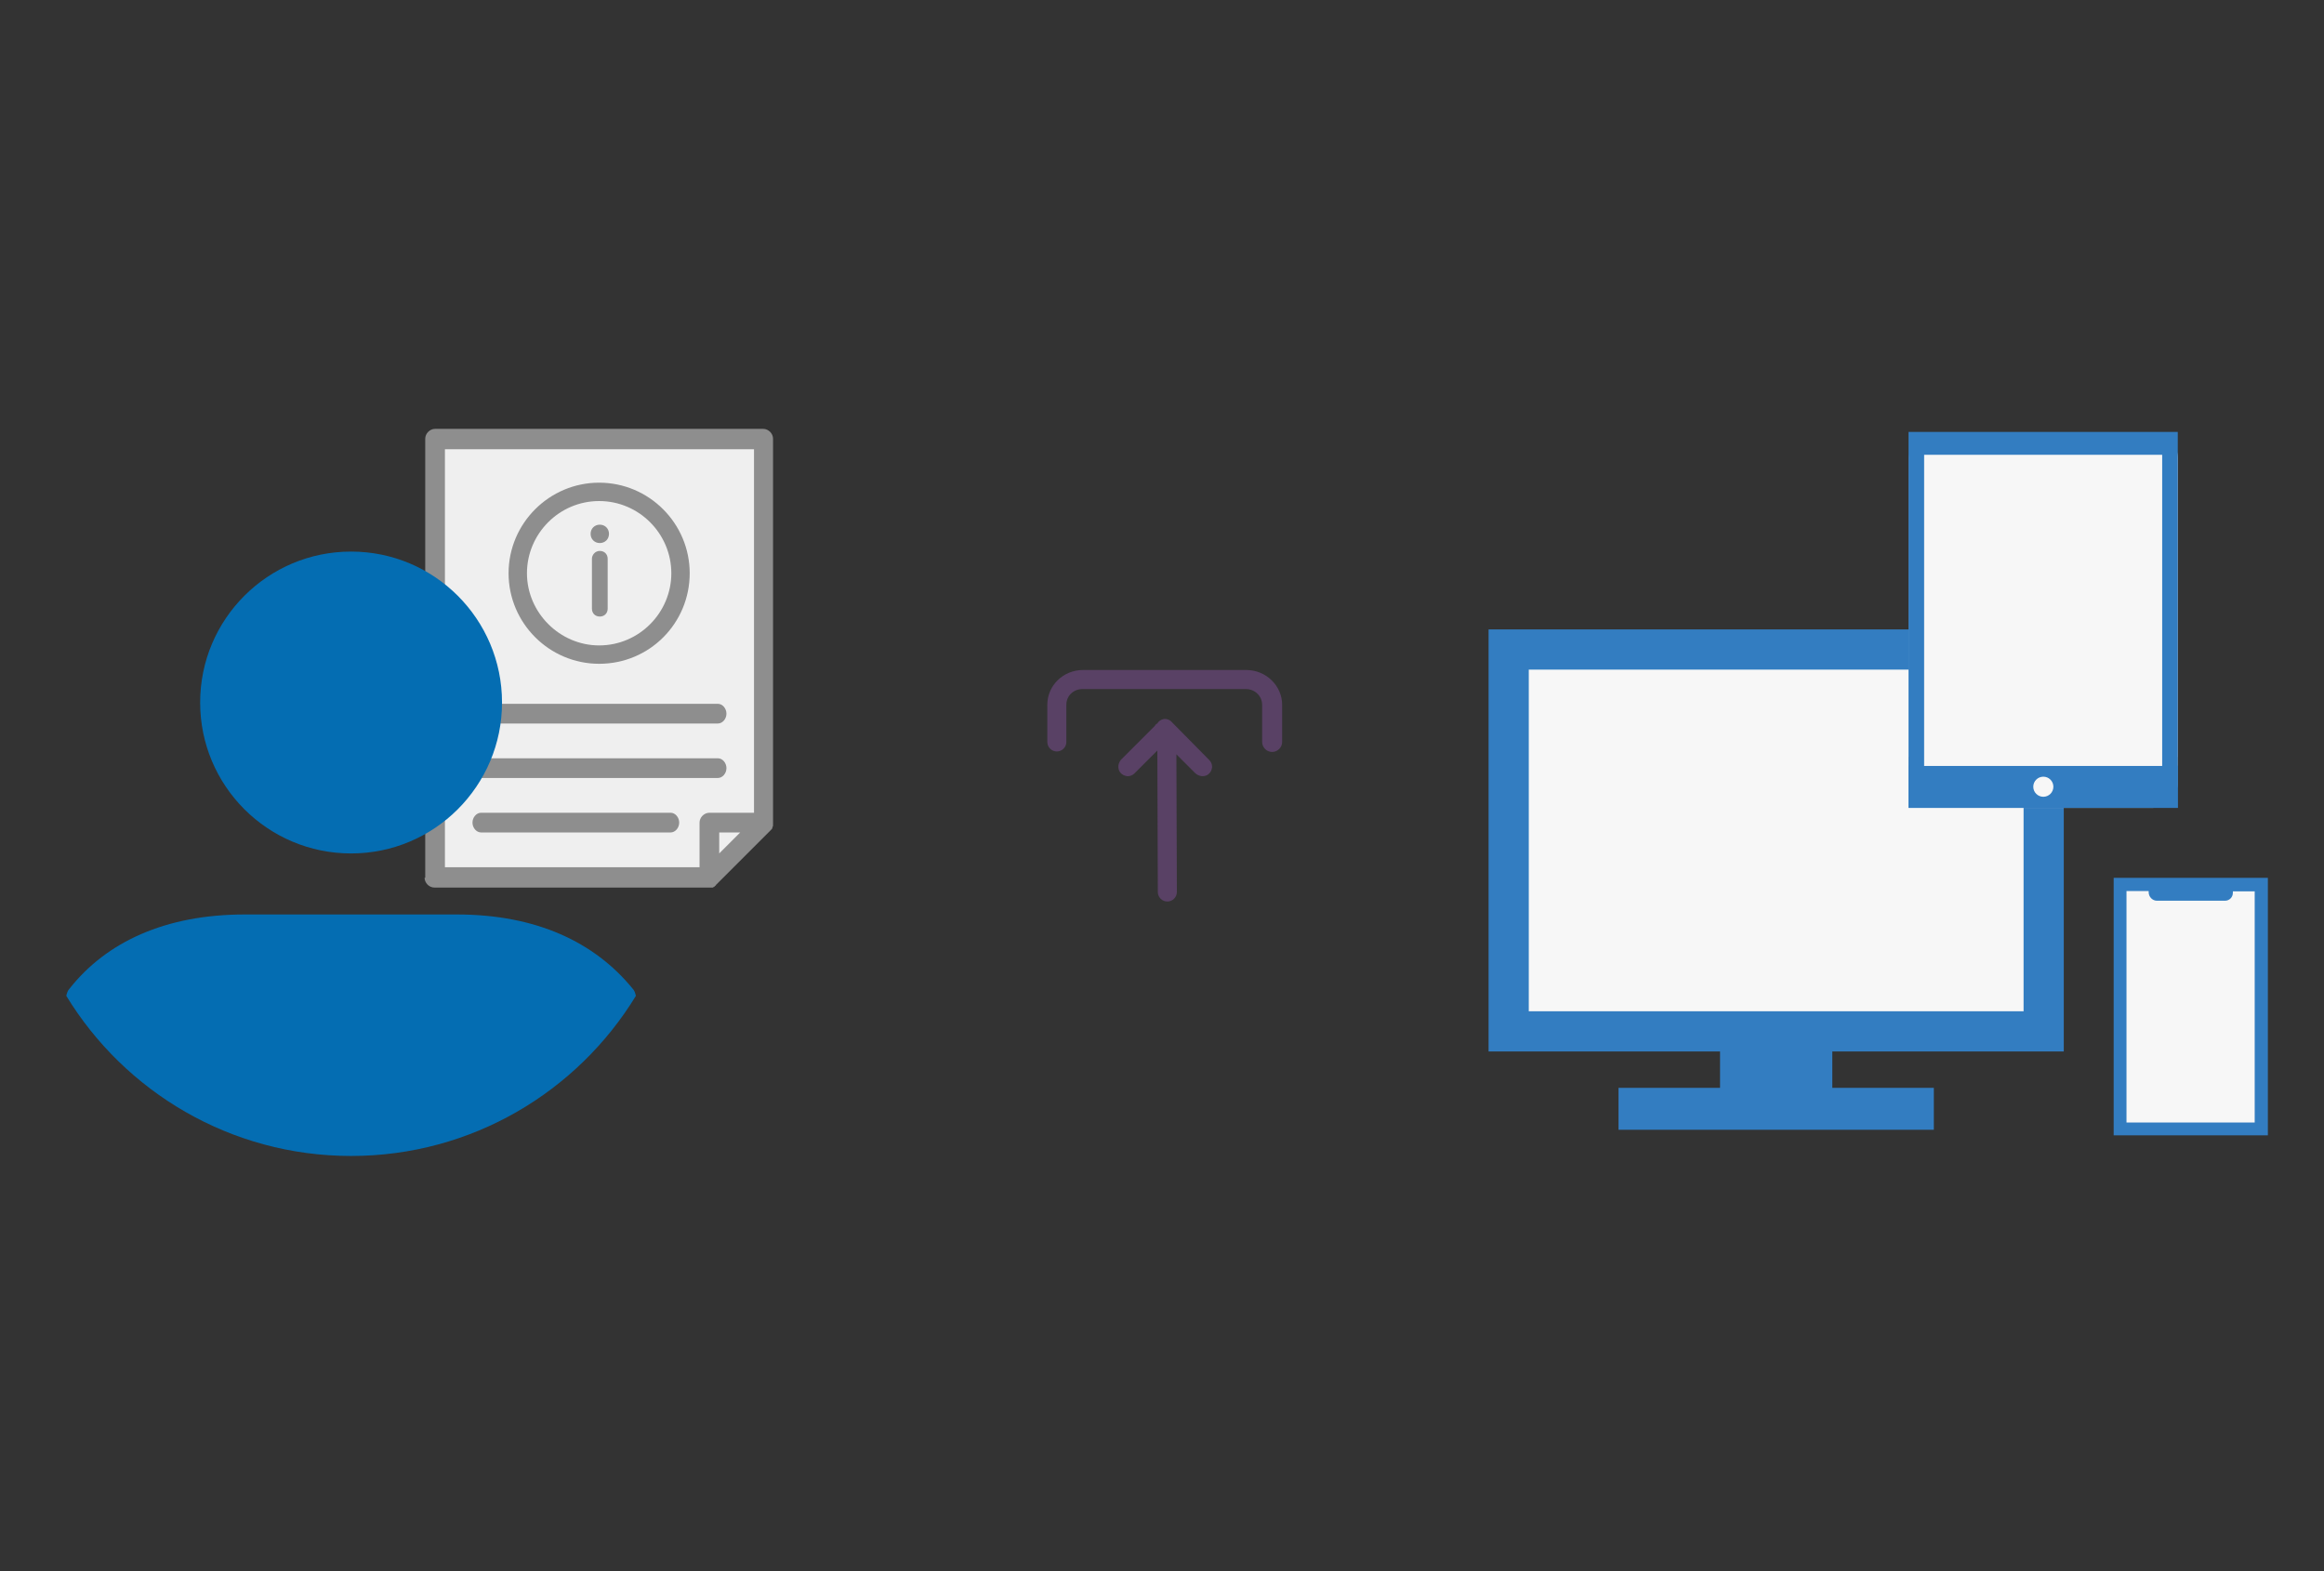
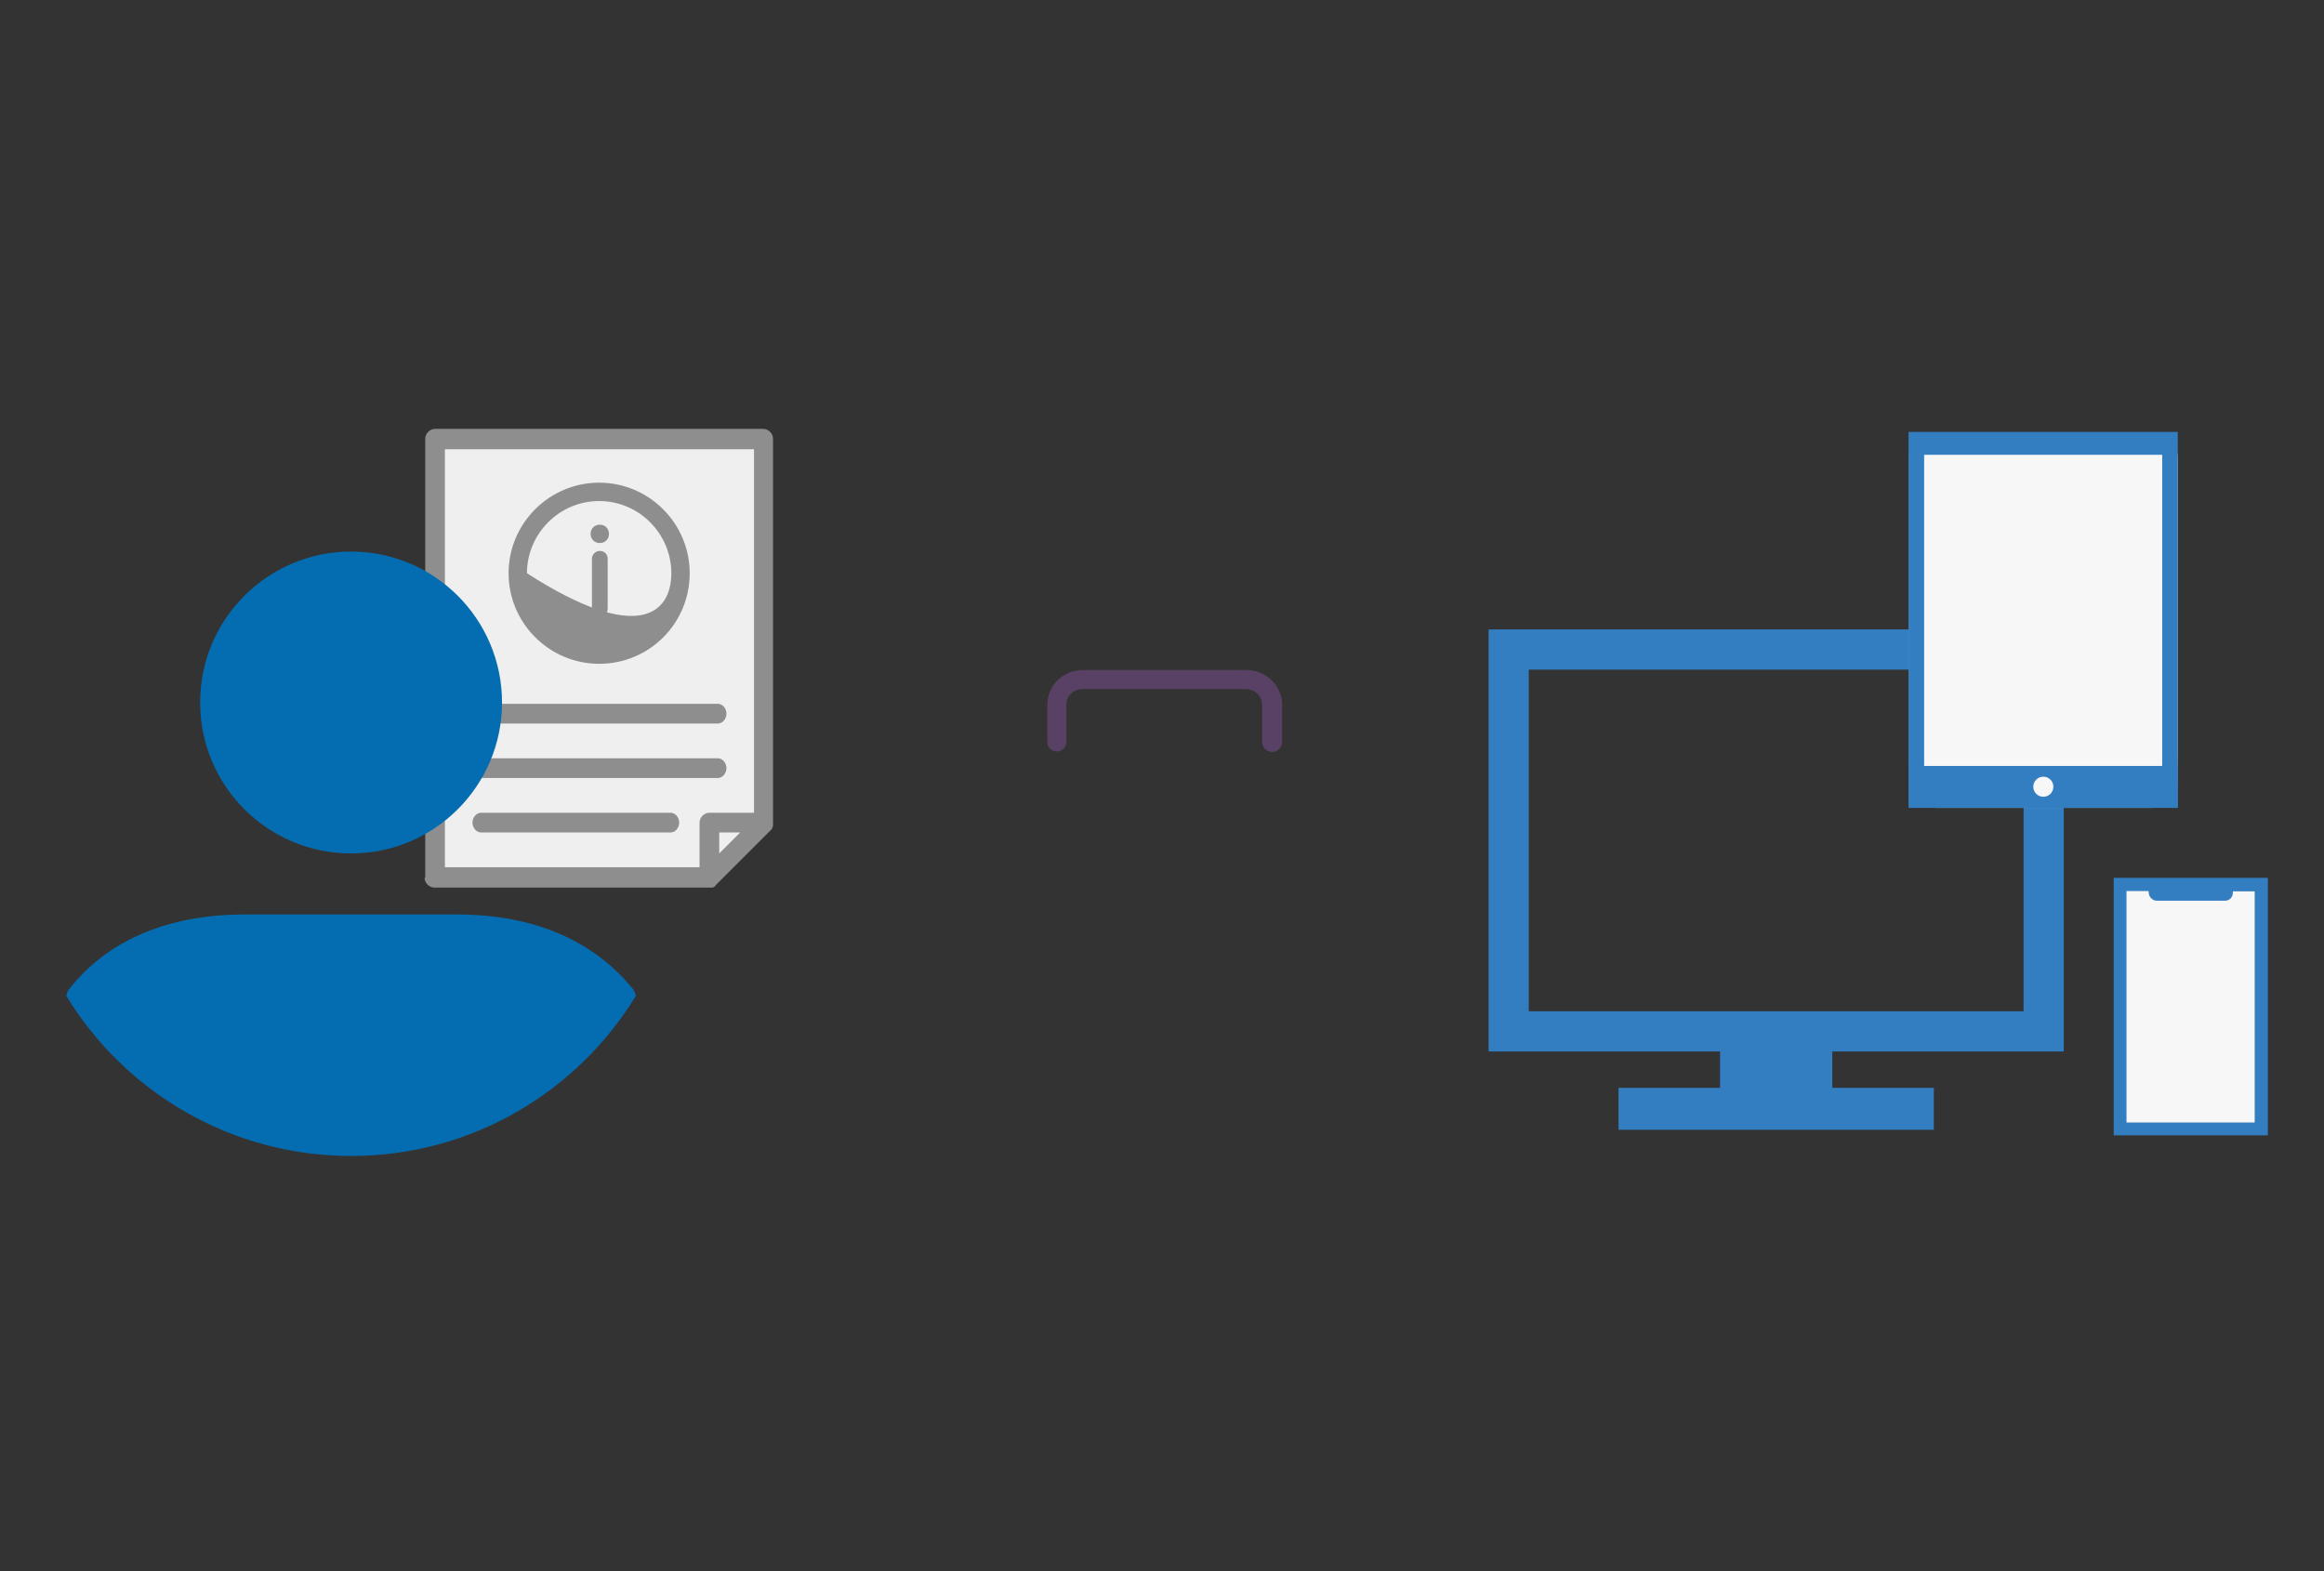
<svg xmlns="http://www.w3.org/2000/svg" x="0" y="0" width="392" height="265" xml="http://www.w3.org/XML/1998/namespace" version="1.1">
  <rect width="100%" height="100%" fill="#333333" stroke="none" />
  <svg x="246" y="57" width="146" height="151" viewBox="0, 0, 249.8, 257.7" xml:space="preserve" enable-background="new 0 0 249.8 257.7" version="1.1">
    <g id="Layer_1">
      <g>
        <g>
          <rect x="190.9" y="157.4" width="40.8" height="70.6" style="fill:#F7F7F7;" />
          <path d="M189.1 155.5 L189.1 229.8 L233.6 229.8 L233.6 155.5 L189.1 155.5 z M229.8 226.1 L192.8 226.1 L192.8 159.3 L199.2 159.3 L199.2 159.6 C199.2 161 200.3 162.1 201.6 162.1 L204 162.1 L204 162.1 L221.2 162.1 C222.5 162.1 223.5 161.1 223.5 159.8 L223.5 159.4 L229.8 159.4 L229.8 226.1 z" style="fill:#337DC1;" />
        </g>
        <g>
-           <rect x="19.7" y="95.1" width="145.6" height="99.7" style="fill:#F7F7F7;" />
          <path d="M174.7 205.6 L174.7 83.8 L8.7 83.8 L8.7 205.6 L75.5 205.6 L75.5 216.1 L46.2 216.1 L46.2 228.2 L137.2 228.2 L137.2 216.1 L107.9 216.1 L107.9 205.6 L174.7 205.6 z M20.3 95.4 L163.1 95.4 L163.1 194 L20.3 194 L20.3 95.4 z" style="fill:#337DC1;" />
        </g>
        <g>
          <g>
            <path d="M207.6 127.9 L207.6 34.3 C207.6 30.2 204.3 26.9 200.2 26.9 L200.2 26.9 L137.8 26.9 C133.5 26.9 130 30.4 130 34.7 L130 34.7 L130 127.5 C130 131.8 133.5 135.3 137.8 135.3 L137.8 135.3 L145.5 135.3 L145.5 135.3 L200.4 135.3 C204.3 135.3 207.6 132 207.6 127.9 L207.6 127.9 z" style="fill:#E5E5E5;" />
            <path d="M207.6 127.9 L207.6 120.6 L129.9 120.6 L129.9 127.4 C129.9 131.7 133.4 135.2 137.7 135.2 L137.7 135.2 L145.4 135.2 L145.4 135.2 L200.2 135.2 C204.3 135.3 207.6 132 207.6 127.9 L207.6 127.9 z" style="fill:#8E8E8E;" />
-             <circle cx="168.8" cy="127.8" r="3.2" style="fill:white;" />
          </g>
          <rect x="129.9" y="26.8" width="77.7" height="108.5" style="fill:#337DC1;" />
          <rect x="129.9" y="123.1" width="77.7" height="12.2" style="fill:#337DC1;" />
          <circle cx="168.8" cy="129.2" r="2.9" style="fill:#F7F7F7;" />
          <rect x="134.4" y="33.4" width="68.7" height="89.8" style="fill:#F7F7F7;" />
        </g>
      </g>
    </g>
    <g id="sync_1_" />
    <g id="add_1_" />
    <g id="move_1_" />
    <g id="transfer_1_" />
    <g id="share_1_" />
    <g id="link_1_" />
    <g id="export_1_" />
    <g id="integrate_1_" />
    <g id="connect_1_" />
    <g id="copy_1_" />
    <g id="convert_1_" />
    <g id="push" />
    <g id="upload_1_" />
    <g id="download_1_" />
    <g id="migrate_1_" />
    <g id="import_export_1_" />
    <g id="create_shared_1_" />
    <g id="auto-sync_1_" />
    <g id="two-way_sync_1_" />
  </svg>
  <svg x="146" y="82" width="101" height="101" viewBox="0, 0, 68, 125.7" xml:space="preserve" id="Layer_1#1" enable-background="new 0 0 68 125.7" version="1.1">
    <g>
      <path d="M11.3 55.7 C12.4 55.7 13.3 54.8 13.3 53.7 L13.3 45.9 C13.3 44 14.8 42.6 16.7 42.6 L51 42.6 C52.9 42.6 54.4 44.1 54.4 45.9 L54.4 53.7 C54.4 54.8 55.3 55.8 56.5 55.8 L56.5 55.8 C57.6 55.8 58.6 54.9 58.6 53.7 L58.6 45.9 C58.6 41.9 55.2 38.6 51.1 38.6 L16.8 38.6 C12.6 38.6 9.3 41.9 9.3 45.9 L9.3 53.7 C9.3 54.8 10.2 55.7 11.3 55.7 L11.3 55.7 z" style="fill:#594165;" />
-       <path d="M33.7 48.9 C33.2 49 32.7 49.3 32.4 49.8 L32 50.1 L32 50.1 L31.9 50.3 L24.9 57.3 C24.1 58.1 24 59.3 24.6 60.1 C25 60.6 25.5 60.8 26.1 60.9 C26.1 60.9 26.1 60.9 26.1 60.9 C26.7 60.9 27.2 60.7 27.6 60.3 L32.4 55.5 L32.5 85.2 C32.5 86.3 33.4 87.2 34.5 87.2 C35.6 87.2 36.5 86.3 36.5 85.2 L36.4 56.3 L40.3 60.2 C41.1 61 42.3 61.1 43.1 60.5 C43.6 60.1 43.8 59.6 43.9 59 C43.9 58.4 43.7 57.9 43.3 57.5 L35.5 49.6 C35 49 34.3 48.8 33.7 48.9 z" style="fill:#594165;" />
    </g>
  </svg>
  <svg x="0" y="57" width="146" height="151" viewBox="0, 0, 131.9, 125.7" xml:space="preserve" id="Layer_1#2" enable-background="new 0 0 131.9 125.7" version="1.1">
    <g>
      <polygon points="65.9,9.9 116.1,9.9 116.7,68.1 107.7,76.5 66.4,76.5" style="fill:#EFEFEF;" />
      <g>
-         <path d="M91.3 44.3 C83.7 44.3 77.5 38.1 77.5 30.5 C77.5 22.9 83.7 16.7 91.3 16.7 C98.9 16.7 105.1 22.9 105.1 30.5 C105.1 38.1 99 44.3 91.3 44.3 z M91.3 19.5 C85.2 19.5 80.3 24.5 80.3 30.5 C80.3 36.5 85.3 41.5 91.3 41.5 C97.4 41.5 102.3 36.5 102.3 30.5 C102.3 24.5 97.4 19.5 91.3 19.5 z" style="fill:#8E8E8E;" />
+         <path d="M91.3 44.3 C83.7 44.3 77.5 38.1 77.5 30.5 C77.5 22.9 83.7 16.7 91.3 16.7 C98.9 16.7 105.1 22.9 105.1 30.5 C105.1 38.1 99 44.3 91.3 44.3 z M91.3 19.5 C85.2 19.5 80.3 24.5 80.3 30.5 C97.4 41.5 102.3 36.5 102.3 30.5 C102.3 24.5 97.4 19.5 91.3 19.5 z" style="fill:#8E8E8E;" />
        <g>
          <path d="M91.4 25.9 C90.6 25.9 90 25.3 90 24.5 C90 23.7 90.6 23.1 91.4 23.1 C92.2 23.1 92.8 23.7 92.8 24.5 C92.8 25.3 92.2 25.9 91.4 25.9 z M92.6 35.9 C92.6 36.6 92.1 37.1 91.4 37.1 C90.7 37.1 90.2 36.6 90.2 35.9 L90.2 28.3 C90.2 27.7 90.7 27.1 91.4 27.1 C92.1 27.1 92.6 27.6 92.6 28.3 L92.6 35.9 z" style="fill:#8E8E8E;" />
        </g>
        <g>
          <path d="M64.7 76.9 C64.7 77.7 65.4 78.4 66.2 78.4 L108 78.4 L108 78.4 C108.1 78.4 108.2 78.4 108.3 78.4 C108.4 78.4 108.4 78.4 108.5 78.4 C108.5 78.4 108.6 78.4 108.6 78.4 C108.7 78.4 108.7 78.3 108.8 78.3 C108.8 78.3 108.9 78.3 108.9 78.2 C109 78.1 109.1 78.1 109.1 78 L117.5 69.6 C117.6 69.5 117.7 69.4 117.7 69.3 C117.7 69.3 117.7 69.2 117.7 69.2 C117.8 69.1 117.8 69 117.8 68.8 L117.8 68.8 C117.8 68.7 117.8 68.6 117.8 68.5 L117.8 10 C117.8 9.2 117.1 8.5 116.3 8.5 L66.3 8.5 C65.5 8.5 64.8 9.2 64.8 10 L64.8 76.9 z M109.6 73.2 L109.6 70 L112.8 70 L109.6 73.2 z M67.8 11.6 L114.9 11.6 L114.9 67 L108.1 67 C107.3 67 106.6 67.7 106.6 68.5 L106.6 75.3 L67.8 75.3 L67.8 11.6 z" style="fill:#8E8E8E;" />
          <path d="M73.3 53.4 L109.4 53.4 C110.1 53.4 110.7 52.7 110.7 51.9 C110.7 51.1 110.1 50.4 109.4 50.4 L73.3 50.4 C72.6 50.4 72 51.1 72 51.9 C72 52.7 72.6 53.4 73.3 53.4 z" style="fill:#8E8E8E;" />
          <path d="M73.3 61.7 L109.4 61.7 C110.1 61.7 110.7 61 110.7 60.2 C110.7 59.4 110.1 58.7 109.4 58.7 L73.3 58.7 C72.6 58.7 72 59.4 72 60.2 C72 61 72.6 61.7 73.3 61.7 z" style="fill:#8E8E8E;" />
          <path d="M102.2 67 L73.3 67 C72.6 67 72 67.7 72 68.5 C72 69.3 72.6 70 73.3 70 L102.2 70 C102.9 70 103.5 69.3 103.5 68.5 C103.5 67.7 102.9 67 102.2 67 z" style="fill:#8E8E8E;" />
        </g>
        <g>
          <g>
            <circle cx="53.5" cy="50.2" r="23" style="fill:#046DB2;" />
            <path d="M69.6 82.5 L37.3 82.5 C25.2 82.5 16.2 86.7 10.6 93.8 C10.3 94.1 10.2 94.5 10.1 94.9 C19 109.5 35.1 119.3 53.5 119.3 C71.9 119.3 88 109.5 96.9 94.9 C96.8 94.5 96.7 94.1 96.4 93.8 C90.6 86.7 81.7 82.5 69.6 82.5 z" style="fill:#046DB2;" />
          </g>
        </g>
      </g>
    </g>
  </svg>
</svg>